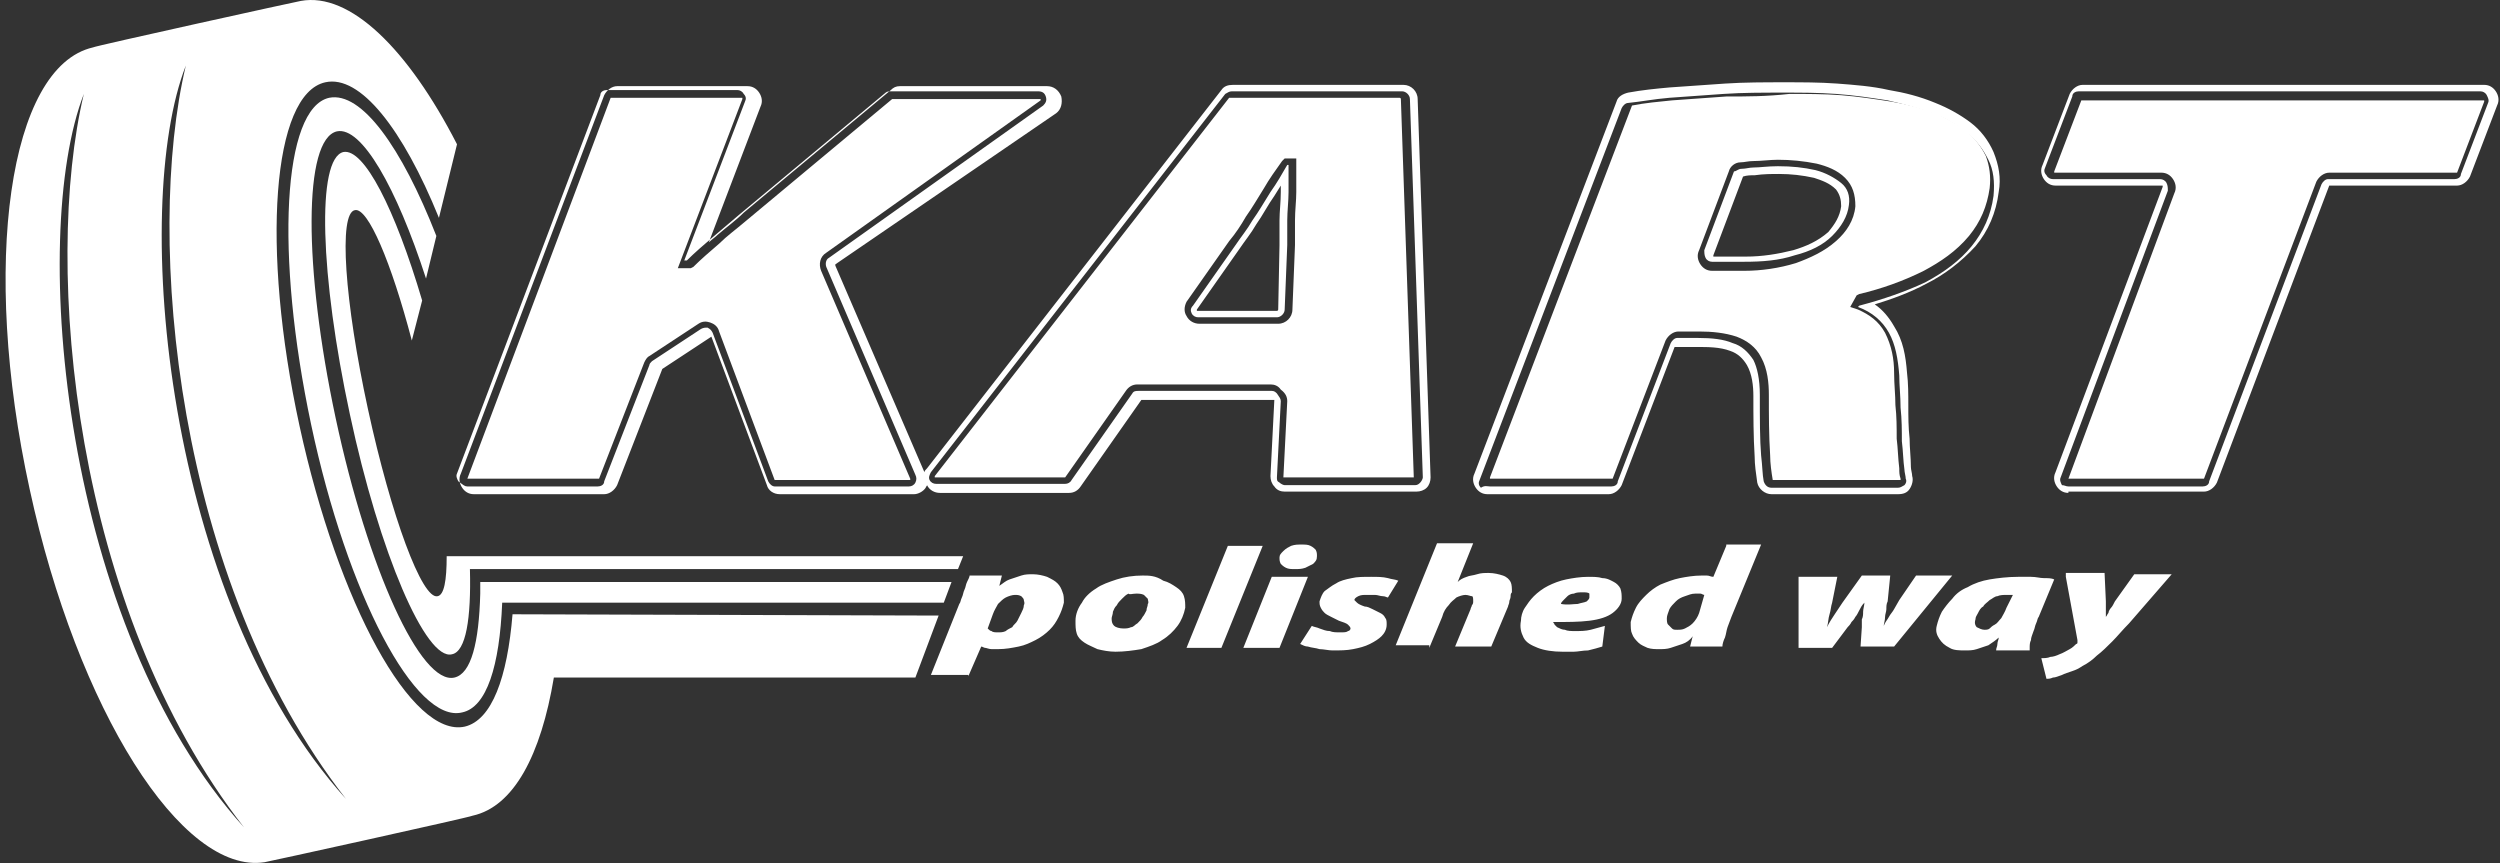
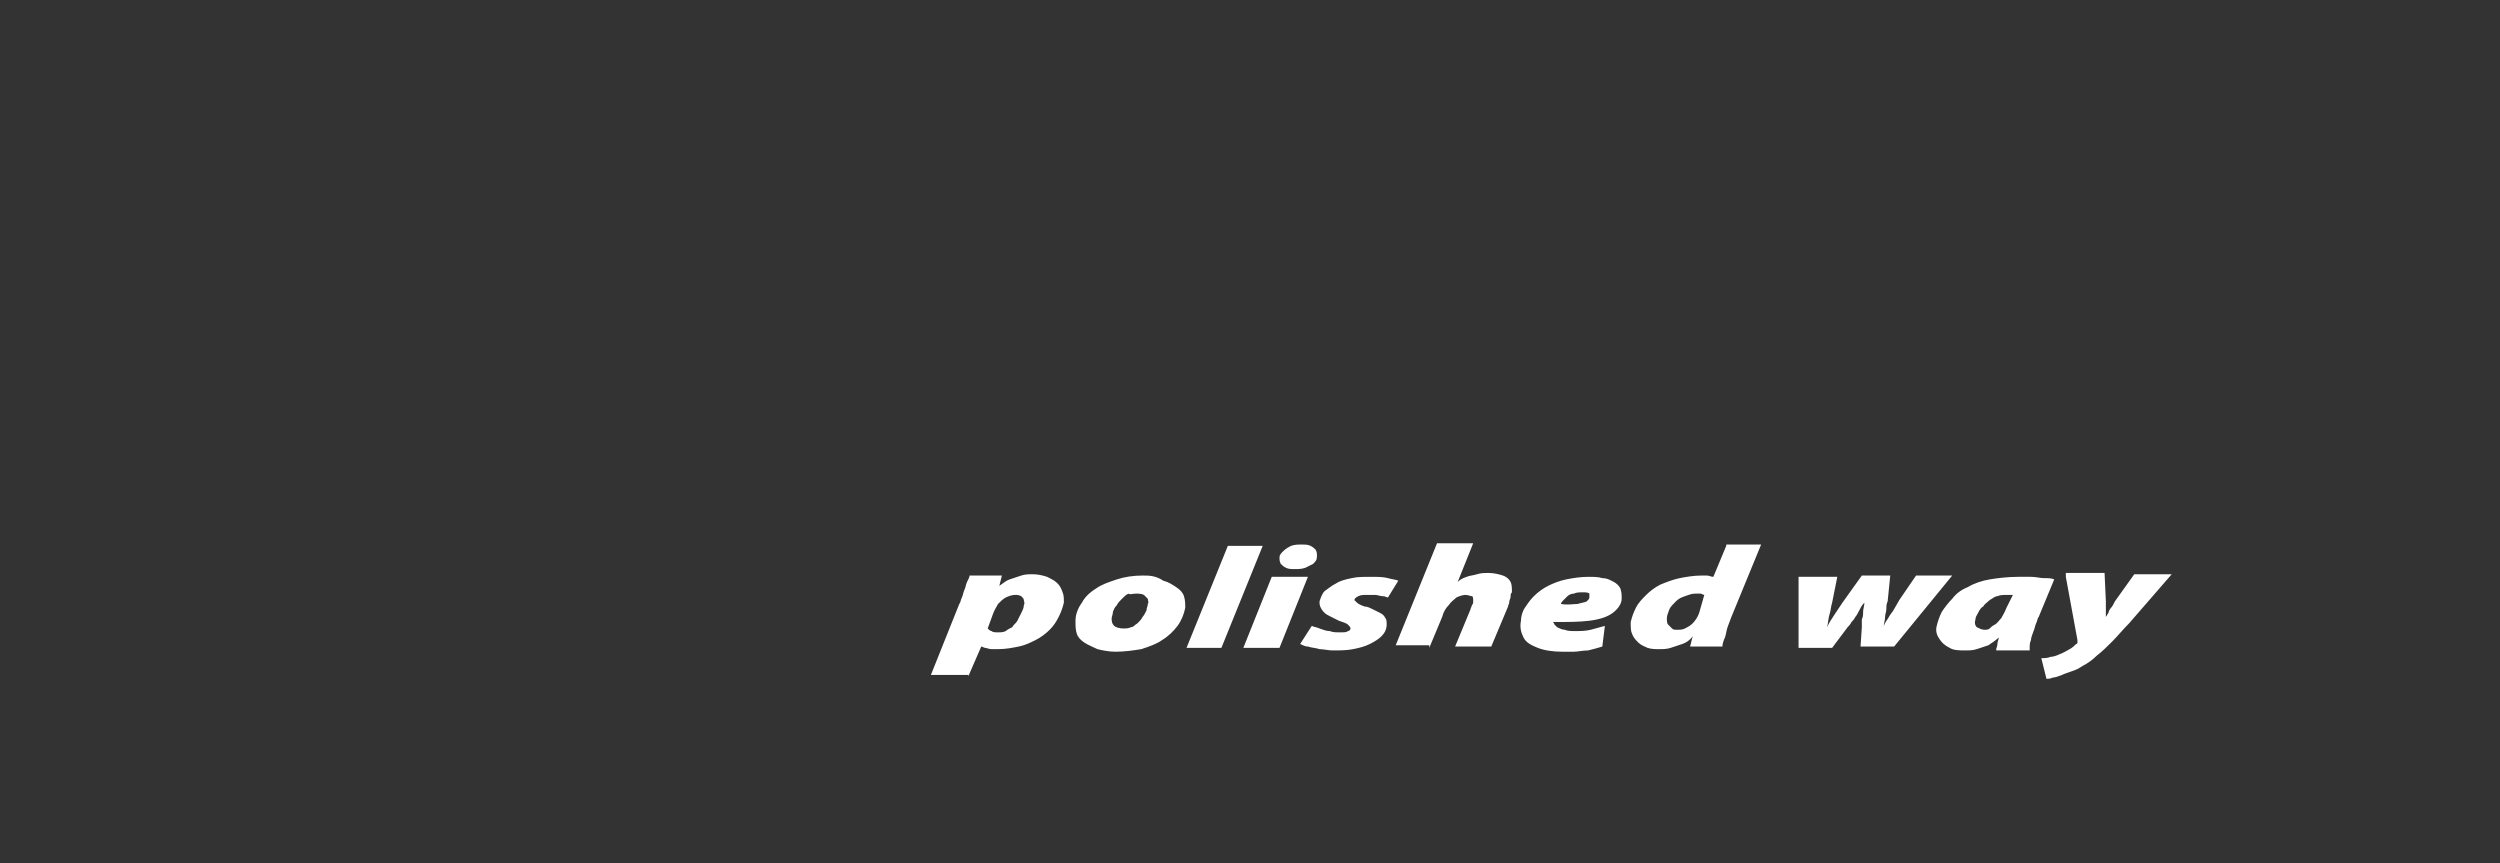
<svg xmlns="http://www.w3.org/2000/svg" width="362" height="125" viewBox="0 0 362 125" fill="none">
  <rect x="0" y="0" width="362" height="125" fill="#333333" stroke="none" />
-   <path d="M266.601 29.864C266.601 28.93 266.415 28.182 265.854 27.434C264.919 26.499 263.797 26.125 262.675 25.751C260.993 25.377 259.31 25.19 257.627 25.19C256.505 25.19 255.384 25.19 254.075 25.377C253.514 25.377 252.953 25.377 252.392 25.564L248.092 36.969C248.092 36.969 248.092 36.969 248.092 37.156H252.766C255.197 37.156 257.44 36.782 259.684 36.221C261.553 35.66 263.236 34.913 264.732 33.604C265.667 32.482 266.415 31.36 266.601 29.864ZM185.272 35.474C185.272 34.352 185.272 33.043 185.272 31.921C185.272 30.612 185.459 29.303 185.459 27.808C185.459 27.434 185.459 27.247 185.459 26.873C185.085 27.434 184.898 27.808 184.524 28.369C183.589 29.677 182.841 31.173 181.907 32.482C181.159 33.791 180.224 34.913 179.476 36.034L173.306 44.822C173.306 44.822 173.306 44.822 173.306 45.009C173.306 45.009 173.306 45.009 173.493 45.009H184.898C184.898 45.009 185.085 45.009 185.085 44.822L185.272 35.474ZM299.507 71.372C298.759 71.372 298.198 70.998 297.825 70.437C297.451 69.876 297.264 69.128 297.638 68.38L313.156 27.06C313.156 27.06 313.156 27.06 313.156 26.873H297.638C296.89 26.873 296.329 26.499 295.955 25.938C295.581 25.377 295.394 24.629 295.768 23.881L299.694 13.598C300.068 12.85 300.816 12.289 301.564 12.289H359.71C360.458 12.289 361.019 12.663 361.393 13.224C361.766 13.785 361.953 14.533 361.579 15.281L357.653 25.564C357.279 26.312 356.531 26.873 355.784 26.873H337.461C337.461 26.873 337.461 26.873 337.274 26.873L321.008 69.876C320.634 70.624 319.886 71.185 319.139 71.185H299.507V71.372ZM276.137 53.984C276.324 55.479 276.324 57.162 276.324 58.658C276.324 60.341 276.324 61.836 276.511 63.519C276.511 64.828 276.698 66.324 276.698 67.632C276.698 68.006 276.885 68.567 276.885 68.941C277.072 69.502 276.885 70.25 276.511 70.811C276.137 71.372 275.576 71.559 274.828 71.559H256.505C255.571 71.559 254.636 70.811 254.449 69.876C254.262 68.567 254.075 67.258 254.075 66.137C253.888 63.145 253.888 60.154 253.888 57.349C253.888 55.853 253.701 54.171 252.953 52.862C252.392 51.927 251.644 51.179 250.523 50.805C249.027 50.244 247.344 50.244 245.661 50.244H242.67C242.67 50.244 242.67 50.244 242.483 50.244L234.818 70.25C234.444 70.998 233.696 71.559 232.948 71.559H215.373C214.625 71.559 214.064 71.185 213.69 70.624C213.317 70.063 213.13 69.315 213.504 68.567L234.07 14.72C234.257 13.972 235.004 13.598 235.752 13.411C237.809 13.037 239.679 12.85 241.735 12.663C244.353 12.476 246.97 12.289 249.775 12.102C252.579 11.915 255.571 11.915 258.375 11.915C260.993 11.915 263.423 11.915 266.041 12.102C268.471 12.289 271.089 12.476 273.519 13.037C275.763 13.411 278.006 13.972 280.25 14.907C282.12 15.655 283.802 16.589 285.298 17.711C286.794 18.833 287.915 20.329 288.663 22.012C289.411 23.881 289.785 25.751 289.411 27.808C289.037 30.799 287.915 33.417 286.046 35.66C283.989 37.904 281.559 39.774 278.941 41.083C276.511 42.391 273.893 43.326 271.463 44.074C272.584 44.822 273.519 45.944 274.267 47.253C275.576 49.309 275.95 51.553 276.137 53.984ZM299.507 70.437H318.952C319.326 70.437 319.886 70.25 319.886 69.689L336.152 26.686C336.339 26.312 336.713 25.938 337.087 25.938H355.41C355.784 25.938 356.344 25.751 356.344 25.19L360.271 14.907C360.458 14.533 360.271 14.159 360.084 13.785C359.897 13.411 359.523 13.224 359.149 13.224H301.003C300.629 13.224 300.068 13.411 300.068 13.972L296.142 24.255C295.955 24.629 295.955 25.003 296.329 25.377C296.516 25.751 296.89 25.938 297.264 25.938H312.782C313.156 25.938 313.53 26.125 313.717 26.499C313.904 26.873 313.904 27.247 313.904 27.621L298.385 69.128C298.199 69.502 298.385 69.876 298.572 70.25C298.946 70.25 299.133 70.437 299.507 70.437ZM252.205 24.442C252.766 24.442 253.327 24.255 253.888 24.255C254.823 24.255 255.945 24.068 257.44 24.068C259.497 24.068 261.18 24.255 262.862 24.629C264.358 25.003 265.667 25.751 266.601 26.499C267.536 27.247 267.91 28.369 267.723 29.677C267.536 31.36 266.601 32.856 265.293 34.165C263.984 35.474 262.114 36.408 259.871 36.969C257.627 37.717 255.197 37.904 252.579 37.904H247.905C247.531 37.904 247.157 37.717 246.97 37.343C246.783 36.969 246.783 36.595 246.783 36.221L251.083 24.816C251.457 24.816 251.644 24.442 252.205 24.442ZM215.747 70.437H233.322C233.696 70.437 234.257 70.25 234.257 69.689L241.922 49.683C242.109 49.309 242.483 48.935 242.857 48.935H245.848C247.905 48.935 249.588 49.122 250.896 49.683C252.205 50.057 253.14 50.992 253.888 52.114C254.449 53.236 254.823 54.919 254.823 57.162C254.823 60.715 254.823 63.706 255.01 65.95C255.197 67.445 255.197 68.754 255.384 69.689C255.571 70.25 255.945 70.624 256.505 70.624H274.828C275.202 70.624 275.389 70.437 275.763 70.25C275.95 70.063 276.137 69.689 275.95 69.315C275.95 68.941 275.763 68.38 275.763 68.006C275.576 66.698 275.576 65.389 275.389 63.893C275.389 62.397 275.389 60.715 275.202 59.032C275.202 57.349 275.015 55.853 275.015 54.358C274.828 51.927 274.454 49.87 273.519 48.188C272.584 46.505 271.089 45.196 269.032 44.448L269.219 44.261C272.771 43.326 275.95 42.204 278.754 40.896C281.559 39.4 283.802 37.717 285.485 35.66C287.168 33.604 288.289 31.173 288.663 28.369C288.85 26.312 288.663 24.629 287.915 23.133C287.168 21.638 286.233 20.329 284.737 19.207C283.428 18.085 281.746 17.15 279.876 16.402C277.819 15.655 275.763 15.094 273.332 14.533C270.902 14.159 268.471 13.785 265.854 13.598C263.236 13.411 260.806 13.411 258.188 13.411C255.197 13.411 252.392 13.411 249.588 13.598C246.783 13.785 244.166 13.972 241.735 14.159C239.492 14.346 237.622 14.72 235.752 14.907C235.378 14.907 235.004 15.281 234.818 15.655L214.251 69.502C214.064 69.876 214.064 70.25 214.438 70.624C214.999 70.25 215.373 70.437 215.747 70.437ZM172.745 44.261L178.915 35.474C179.663 34.352 180.598 33.23 181.346 31.921C182.28 30.612 183.028 29.303 183.963 27.808C184.898 26.499 185.646 25.19 186.394 23.881H186.581C186.581 25.003 186.581 26.312 186.581 27.808C186.581 29.116 186.394 30.612 186.394 31.921C186.394 33.23 186.394 34.539 186.394 35.474L186.02 44.822C186.02 45.383 185.459 45.944 184.898 45.944H173.493C173.119 45.944 172.745 45.757 172.558 45.383C172.371 45.009 172.371 44.635 172.745 44.261ZM185.459 58.097L184.898 69.128C184.898 69.502 184.898 69.689 185.272 69.876C185.459 70.063 185.833 70.25 186.02 70.25H204.903C205.277 70.25 205.464 70.063 205.651 69.876C205.838 69.689 206.025 69.315 206.025 69.128L204.155 14.346C204.155 13.785 203.594 13.224 203.034 13.224H178.354C177.98 13.224 177.793 13.411 177.419 13.598L134.791 68.38C134.605 68.754 134.418 69.128 134.604 69.502C134.791 69.876 135.165 70.063 135.539 70.063H154.236C154.61 70.063 154.984 69.876 155.171 69.502L163.958 56.975C164.145 56.601 164.519 56.601 164.893 56.601H184.15C184.524 56.601 184.711 56.788 184.898 56.975C185.272 57.536 185.459 57.723 185.459 58.097ZM67.671 70.437H86.555C86.928 70.437 87.489 70.25 87.489 69.689L94.033 52.862C94.033 52.675 94.22 52.488 94.407 52.301L101.512 47.627C101.886 47.44 102.073 47.44 102.447 47.44C102.821 47.627 103.007 47.814 103.194 48.188L111.234 69.689C111.421 70.063 111.795 70.437 112.169 70.437H131.613C131.987 70.437 132.361 70.25 132.548 69.876C132.735 69.502 132.735 69.128 132.548 68.754L119.647 38.652C119.46 38.091 119.647 37.53 120.021 37.343L151.057 15.281C151.431 14.907 151.618 14.533 151.431 13.972C151.244 13.411 150.87 13.224 150.31 13.224H128.996C128.809 13.224 128.435 13.224 128.248 13.411L106.934 31.173C105.625 32.295 104.503 33.23 103.194 34.352C101.886 35.474 100.577 36.595 99.455 37.717H99.081L107.869 14.72C108.056 14.346 108.056 13.972 107.682 13.598C107.495 13.224 107.121 13.037 106.747 13.037H87.863C87.489 13.037 86.928 13.224 86.928 13.785L66.175 68.567C65.989 68.941 66.175 69.315 66.362 69.689C67.11 70.25 67.297 70.437 67.671 70.437ZM133.857 68.38C133.857 68.193 134.044 68.006 134.231 67.82L176.859 13.037C177.232 12.476 177.793 12.289 178.541 12.289H203.221C204.342 12.289 205.277 13.224 205.277 14.346L207.147 69.128C207.147 69.689 206.96 70.25 206.586 70.624C206.212 70.998 205.651 71.185 205.09 71.185H186.02C185.459 71.185 184.898 70.998 184.524 70.437C184.15 70.063 183.963 69.502 183.963 68.941L184.524 57.91H165.267L156.479 70.437C156.105 70.998 155.545 71.372 154.797 71.372H136.1C135.352 71.372 134.605 70.998 134.231 70.25C134.231 70.437 134.044 70.437 134.044 70.624C133.67 71.185 132.922 71.559 132.361 71.559H112.917C111.982 71.559 111.234 70.998 111.047 70.25L103.008 48.748L95.903 53.423L89.359 70.25C88.985 70.998 88.237 71.559 87.489 71.559H68.606C67.858 71.559 67.297 71.185 66.923 70.624C66.549 70.063 66.362 69.315 66.736 68.567L87.489 13.785C87.863 13.037 88.611 12.476 89.359 12.476H108.242C108.99 12.476 109.551 12.85 109.925 13.411C110.299 13.972 110.486 14.72 110.112 15.468L102.634 35.1C103.007 34.726 103.568 34.352 103.942 33.978C105.251 32.856 106.56 31.921 107.682 30.799L128.996 13.037C129.369 12.663 129.743 12.476 130.304 12.476H151.618C152.553 12.476 153.301 13.037 153.675 13.972C153.862 14.907 153.675 15.842 152.927 16.402L120.956 38.278C120.956 38.278 120.956 38.278 120.956 38.465L133.857 68.38Z" fill="white" />
-   <path d="M299.507 69.315H318.952C318.952 69.315 318.952 69.315 319.139 69.315L335.404 26.312C335.778 25.564 336.526 25.003 337.274 25.003H355.597C355.597 25.003 355.597 25.003 355.784 25.003L359.71 14.72C359.71 14.72 359.71 14.72 359.71 14.533H301.564C301.564 14.533 301.564 14.533 301.377 14.533L297.451 24.816C297.451 24.816 297.451 24.816 297.451 25.003H312.969C313.716 25.003 314.277 25.377 314.651 25.938C315.025 26.499 315.212 27.247 314.838 27.995L299.507 69.315ZM252.018 23.507C252.579 23.507 253.14 23.32 253.888 23.32C255.01 23.32 256.318 23.133 257.44 23.133C259.31 23.133 261.179 23.32 263.049 23.694C264.545 24.068 266.041 24.629 267.162 25.751C268.284 26.873 268.658 28.182 268.658 29.864C268.471 31.921 267.349 33.604 265.854 34.913C264.171 36.408 262.114 37.343 260.058 38.091C257.627 38.839 255.01 39.213 252.579 39.213H247.905C247.157 39.213 246.596 38.839 246.222 38.278C245.848 37.717 245.661 36.969 246.035 36.221L250.336 24.816C250.522 24.068 251.27 23.507 252.018 23.507ZM249.962 13.972C247.344 14.159 244.727 14.346 242.109 14.533C240.239 14.72 238.183 14.907 236.313 15.281L215.747 69.128C215.747 69.128 215.747 69.128 215.747 69.315H233.322C233.322 69.315 233.322 69.315 233.509 69.315L241.174 49.309C241.548 48.561 242.296 48.001 243.044 48.001H246.035C247.905 48.001 249.775 48.188 251.457 48.748C252.953 49.309 254.262 50.244 255.01 51.74C255.944 53.423 256.131 55.479 256.131 57.162C256.131 60.154 256.131 62.958 256.318 65.95C256.318 67.072 256.505 68.38 256.692 69.502C256.692 69.502 256.692 69.502 256.879 69.502H275.202C275.202 69.502 275.202 69.502 275.202 69.315C275.015 68.754 275.015 68.38 275.015 67.819C274.828 66.324 274.828 65.015 274.641 63.519C274.641 61.836 274.641 60.341 274.454 58.658C274.454 57.162 274.267 55.666 274.267 53.984C274.267 51.927 273.893 50.057 272.958 48.188C272.023 46.505 270.715 45.57 269.032 44.822L267.91 44.448L268.845 42.765L269.219 42.578C272.397 41.831 275.576 40.709 278.567 39.213C280.998 37.904 283.241 36.408 285.111 34.165C286.794 32.108 287.728 29.864 288.102 27.247C288.289 25.564 288.102 24.068 287.541 22.573C286.794 21.077 285.859 19.955 284.737 19.02C283.428 17.898 281.746 17.15 280.25 16.402C278.193 15.655 276.137 15.094 273.893 14.72C271.463 14.346 269.032 13.972 266.601 13.785C264.171 13.598 261.553 13.598 259.123 13.598C255.758 13.972 252.953 13.972 249.962 13.972ZM171.81 43.7L177.98 34.913C178.915 33.791 179.663 32.669 180.411 31.36C181.346 30.051 182.093 28.742 183.028 27.247C183.776 25.938 184.711 24.629 185.646 23.32L186.02 22.946H187.702V23.881C187.702 25.19 187.702 26.499 187.702 27.808C187.702 29.116 187.515 30.425 187.515 31.921C187.515 33.043 187.515 34.352 187.515 35.474L187.142 44.822C187.142 45.944 186.207 46.879 185.085 46.879H173.68C172.932 46.879 172.184 46.505 171.81 45.757C171.436 45.196 171.436 44.448 171.81 43.7ZM186.394 58.097L185.833 69.128H204.716L202.847 14.346C202.847 14.346 202.847 14.159 202.66 14.159H177.98L135.352 68.941C135.352 68.941 135.352 68.941 135.352 69.128C135.352 69.128 135.352 69.128 135.539 69.128H154.236L163.023 56.601C163.397 56.04 163.958 55.666 164.706 55.666H183.963C184.524 55.666 185.085 55.853 185.459 56.414C186.207 56.975 186.394 57.536 186.394 58.097ZM67.671 69.315H86.555C86.555 69.315 86.555 69.315 86.742 69.315L93.285 52.488C93.472 52.114 93.659 51.74 94.033 51.553L101.138 46.879C101.699 46.505 102.26 46.505 102.82 46.692C103.381 46.879 103.942 47.253 104.129 48.001L112.169 69.502C112.169 69.502 112.169 69.502 112.356 69.502H131.8C131.8 69.502 131.8 69.502 131.8 69.315L118.899 39.213C118.526 38.278 118.712 37.156 119.647 36.595L150.683 14.533C150.683 14.533 150.683 14.533 150.683 14.346C150.683 14.346 150.683 14.346 150.496 14.346H129.182L107.869 32.108C106.56 33.23 105.251 34.165 104.129 35.286C102.82 36.408 101.512 37.53 100.39 38.652L100.016 38.839H98.146L107.495 14.346C107.495 14.346 107.495 14.346 107.495 14.159H88.611C88.611 14.159 88.611 14.159 88.424 14.159L67.671 69.315Z" fill="white" />
  <path d="M299.133 83.525L300.816 92.687C300.816 92.874 300.816 92.874 300.816 93.061C300.816 93.061 300.816 93.248 300.629 93.248C300.442 93.434 300.068 93.808 299.694 93.995C299.32 94.182 298.759 94.556 298.199 94.743C297.825 94.93 297.264 95.117 296.89 95.117C296.516 95.304 295.955 95.304 295.581 95.304L296.329 98.296C296.516 98.296 296.89 98.296 297.264 98.109C297.638 98.109 298.012 97.922 298.572 97.735C298.946 97.548 299.507 97.361 300.068 97.174C300.629 96.987 301.003 96.8 301.564 96.426C302.312 96.052 303.06 95.491 303.62 94.93C304.368 94.369 305.116 93.621 305.864 92.874C306.612 92.126 307.36 91.191 308.295 90.256L314.464 83.151H309.042L306.238 87.077C306.051 87.451 305.864 87.825 305.677 88.012C305.49 88.199 305.303 88.573 305.303 88.76C305.116 88.947 305.116 89.134 304.929 89.321C304.929 88.947 304.929 88.76 304.929 88.386C304.929 88.012 304.929 87.638 304.929 87.077L304.742 82.964H299.133V83.525ZM290.533 88.012C290.346 88.573 289.972 89.134 289.785 89.508C289.411 89.882 289.224 90.256 288.85 90.443C288.476 90.63 288.289 90.817 288.102 91.004C287.915 91.191 287.542 91.191 287.355 91.191C286.981 91.191 286.607 91.004 286.233 90.817C286.046 90.63 285.859 90.256 286.046 89.695C286.046 89.321 286.233 89.134 286.42 88.76C286.607 88.386 286.794 88.012 287.168 87.825C287.355 87.451 287.729 87.264 288.102 86.891C288.476 86.704 288.85 86.329 289.224 86.329C289.598 86.143 290.159 86.143 290.533 86.143C290.72 86.143 290.72 86.143 290.907 86.143C291.094 86.143 291.281 86.143 291.468 86.143L290.533 88.012ZM293.898 93.808C293.898 93.434 293.898 93.061 294.085 92.687C294.085 92.313 294.272 91.939 294.459 91.378C294.646 91.004 294.646 90.63 294.833 90.256C295.02 89.882 295.02 89.508 295.207 89.321L297.451 83.899C297.077 83.712 296.516 83.712 295.955 83.712C295.394 83.712 294.833 83.525 294.085 83.525C293.524 83.525 292.777 83.525 292.216 83.525C290.72 83.525 289.224 83.712 288.102 83.899C286.981 84.086 285.859 84.46 284.924 85.021C283.989 85.395 283.241 85.956 282.68 86.704C282.12 87.264 281.559 88.012 281.185 88.573C280.811 89.321 280.624 89.882 280.437 90.63C280.25 91.378 280.437 91.939 280.811 92.5C281.185 93.061 281.559 93.434 282.307 93.808C282.867 94.182 283.802 94.182 284.55 94.182C285.111 94.182 285.672 94.182 286.233 93.995C286.794 93.808 287.355 93.621 287.915 93.434C288.476 93.061 289.037 92.686 289.411 92.313C289.411 92.686 289.224 92.874 289.224 93.248C289.224 93.621 289.037 93.808 289.037 94.182H293.898V93.808ZM260.432 83.525V93.808H265.293L267.536 90.817C267.723 90.63 267.91 90.443 268.097 90.069C268.284 89.882 268.471 89.695 268.658 89.321C268.845 89.134 269.032 88.76 269.219 88.386C269.406 88.012 269.593 87.638 269.967 87.264C269.967 87.638 269.78 88.199 269.78 88.573C269.78 88.947 269.78 89.321 269.593 89.695C269.593 90.069 269.593 90.443 269.593 90.817L269.406 93.621H274.267L282.68 83.338H277.445L275.015 86.891C274.828 87.264 274.454 87.825 274.267 88.199C274.08 88.573 273.706 88.947 273.519 89.321C273.332 89.695 272.958 90.069 272.771 90.63C272.771 90.256 272.958 89.882 272.958 89.321C272.958 88.947 273.145 88.573 273.145 88.199C273.145 87.825 273.145 87.451 273.332 87.077L273.706 83.338H269.593L266.788 87.264C266.415 87.825 266.041 88.386 265.667 88.947C265.293 89.508 264.919 90.069 264.545 90.817C264.732 90.256 264.732 89.508 264.919 88.947C265.106 88.386 265.106 87.825 265.293 87.264L266.041 83.525H260.432ZM246.035 88.76C245.848 89.321 245.475 89.882 245.101 90.256C244.727 90.63 244.353 90.817 243.979 91.004C243.605 91.191 243.231 91.191 242.857 91.191C242.483 91.191 242.296 91.191 242.109 91.004C241.922 90.817 241.735 90.63 241.548 90.443C241.361 90.256 241.361 89.882 241.361 89.508C241.361 89.134 241.548 88.76 241.735 88.199C241.922 87.825 242.296 87.451 242.67 87.077C243.044 86.704 243.418 86.516 243.979 86.329C244.54 86.143 244.914 85.956 245.474 85.956C245.848 85.956 246.035 85.956 246.222 85.956C246.409 85.956 246.596 86.143 246.783 86.143L246.035 88.76ZM249.962 79.038L248.092 83.525C247.718 83.525 247.531 83.338 247.157 83.338C246.783 83.338 246.596 83.338 246.409 83.338C245.288 83.338 244.166 83.525 243.231 83.712C242.296 83.899 241.361 84.273 240.426 84.647C239.679 85.021 238.931 85.582 238.37 86.143C237.809 86.704 237.248 87.264 236.874 88.012C236.5 88.76 236.313 89.321 236.126 90.069C236.126 90.817 236.126 91.378 236.313 91.752C236.5 92.313 236.874 92.687 237.248 93.061C237.622 93.434 238.183 93.621 238.557 93.808C239.118 93.995 239.679 93.995 240.24 93.995C240.8 93.995 241.361 93.995 241.922 93.808C242.483 93.621 243.044 93.434 243.605 93.248C244.166 93.061 244.727 92.687 245.101 92.126L244.727 93.621H249.401C249.401 93.248 249.588 92.686 249.775 92.313C249.962 91.752 249.962 91.378 250.149 90.817C250.336 90.256 250.523 89.882 250.71 89.321L255.01 78.851H249.962V79.038ZM230.143 86.516C230.143 86.704 229.956 86.891 229.769 87.077C229.396 87.264 229.022 87.264 228.461 87.451C227.9 87.451 226.965 87.638 226.03 87.451C226.03 87.264 226.217 87.077 226.404 86.891C226.591 86.704 226.778 86.516 226.965 86.329C227.152 86.143 227.526 85.956 227.9 85.956C228.274 85.769 228.648 85.769 229.209 85.769C229.583 85.769 229.956 85.769 230.143 85.956C230.143 86.143 230.143 86.33 230.143 86.516ZM232.387 90.63C231.639 90.817 231.078 91.004 230.33 91.191C229.583 91.378 228.835 91.378 228.087 91.378C227.526 91.378 226.965 91.378 226.591 91.191C226.217 91.191 225.843 91.004 225.469 90.817C225.282 90.63 225.282 90.63 225.095 90.443C225.095 90.256 224.908 90.256 224.908 90.069C226.965 90.069 228.648 90.069 230.143 89.882C231.639 89.695 232.761 89.321 233.509 88.76C234.257 88.199 234.818 87.451 234.818 86.704C234.818 86.143 234.818 85.769 234.631 85.208C234.444 84.834 234.07 84.46 233.696 84.273C233.322 84.086 232.761 83.712 232.013 83.712C231.452 83.525 230.704 83.525 229.956 83.525C228.835 83.525 227.713 83.712 226.778 83.899C225.843 84.086 224.908 84.46 224.161 84.834C223.413 85.208 222.665 85.769 222.104 86.329C221.543 86.891 221.169 87.451 220.795 88.012C220.421 88.573 220.234 89.321 220.234 89.882C220.047 90.817 220.234 91.565 220.608 92.313C220.982 93.061 221.73 93.434 222.665 93.808C223.6 94.182 224.908 94.369 226.217 94.369C226.778 94.369 227.339 94.369 227.9 94.369C228.461 94.369 229.209 94.182 229.956 94.182C230.704 93.995 231.452 93.808 232.013 93.621L232.387 90.63ZM206.96 93.808L208.829 89.321C209.016 88.573 209.39 88.012 209.764 87.638C210.138 87.077 210.512 86.891 210.886 86.516C211.26 86.33 211.821 86.143 212.195 86.143C212.569 86.143 212.943 86.329 213.13 86.329C213.317 86.329 213.317 86.704 213.317 87.077C213.317 87.264 213.317 87.451 213.13 87.638C213.13 87.825 212.943 88.012 212.943 88.199L210.699 93.621H215.934L218.365 87.825C218.365 87.638 218.552 87.451 218.552 87.077C218.552 86.891 218.739 86.704 218.739 86.329C218.739 86.143 218.739 85.956 218.926 85.769C218.926 85.208 218.926 84.647 218.739 84.273C218.552 83.899 218.178 83.525 217.617 83.338C217.056 83.151 216.308 82.964 215.56 82.964C214.999 82.964 214.438 82.964 213.877 83.151C213.317 83.338 212.756 83.338 212.382 83.525C211.821 83.712 211.447 83.899 211.073 84.273L213.317 78.664H208.082L202.099 93.434H206.96V93.808ZM188.263 93.248C188.637 93.434 189.011 93.621 189.385 93.621C189.946 93.808 190.507 93.808 191.068 93.995C191.629 93.995 192.377 94.182 192.937 94.182C194.059 94.182 194.994 94.182 195.929 93.995C196.864 93.808 197.612 93.621 198.359 93.248C199.107 92.874 199.668 92.5 200.042 92.126C200.416 91.752 200.79 91.191 200.79 90.443C200.79 90.069 200.79 89.695 200.603 89.508C200.416 89.134 200.229 88.947 199.855 88.76C199.481 88.573 199.107 88.386 198.733 88.199C198.359 88.012 197.986 87.825 197.612 87.825C197.051 87.638 196.677 87.451 196.49 87.264C196.303 87.077 196.116 86.891 196.116 86.891C196.116 86.704 196.303 86.516 196.677 86.329C197.051 86.143 197.425 86.143 197.799 86.143C198.172 86.143 198.733 86.143 199.107 86.143C199.481 86.143 199.855 86.329 200.229 86.329C200.603 86.329 200.79 86.516 200.977 86.516L202.473 84.086C202.099 83.899 201.538 83.899 200.977 83.712C200.229 83.525 199.481 83.525 198.546 83.525C197.425 83.525 196.49 83.525 195.742 83.712C194.807 83.899 194.059 84.086 193.498 84.46C192.751 84.834 192.377 85.208 191.816 85.582C191.442 85.956 191.255 86.516 191.068 87.077C191.068 87.451 191.068 87.638 191.255 88.012C191.442 88.386 191.629 88.573 191.816 88.76C192.003 88.947 192.377 89.134 192.751 89.321C193.124 89.508 193.498 89.695 193.872 89.882C194.433 90.069 194.994 90.256 195.181 90.443C195.368 90.63 195.555 90.817 195.555 91.004C195.555 91.191 195.368 91.378 195.181 91.378C194.994 91.565 194.62 91.565 194.059 91.565C193.498 91.565 192.937 91.565 192.564 91.378C192.003 91.378 191.629 91.191 191.068 91.004C190.694 90.817 190.32 90.817 189.946 90.63L188.263 93.248ZM187.515 82.403C188.076 82.403 188.45 82.403 189.011 82.216C189.385 82.029 189.759 81.842 190.133 81.655C190.507 81.281 190.694 81.094 190.694 80.534C190.694 80.159 190.694 79.973 190.507 79.599C190.32 79.412 190.133 79.225 189.759 79.038C189.385 78.851 189.011 78.851 188.45 78.851C187.889 78.851 187.515 78.851 186.955 79.038C186.581 79.225 186.207 79.412 185.833 79.786C185.459 80.159 185.272 80.347 185.272 80.72C185.272 81.094 185.272 81.281 185.459 81.655C185.646 81.842 185.833 82.029 186.207 82.216C186.581 82.403 186.955 82.403 187.515 82.403ZM185.272 93.808L189.385 83.525H184.15L180.037 93.808H185.272ZM176.859 93.808L182.841 79.038H177.793L171.81 93.808H176.859ZM164.519 85.956C164.893 85.956 165.267 85.956 165.641 86.143C165.828 86.33 166.015 86.516 166.202 86.704C166.202 86.891 166.388 87.264 166.202 87.451C166.202 87.825 166.015 88.012 166.015 88.386C165.828 88.76 165.641 89.134 165.454 89.321C165.267 89.695 165.08 89.882 164.706 90.256C164.332 90.443 164.145 90.817 163.771 90.817C163.397 91.004 163.023 91.004 162.649 91.004C162.088 91.004 161.527 90.817 161.34 90.63C160.967 90.256 160.967 89.882 160.967 89.508C160.967 89.321 161.154 88.947 161.154 88.573C161.34 88.199 161.34 88.012 161.714 87.638C161.901 87.264 162.088 87.077 162.462 86.704C162.836 86.329 163.023 86.143 163.397 85.956C163.584 86.143 163.958 85.956 164.519 85.956ZM165.454 83.338C164.145 83.338 162.836 83.525 161.714 83.899C160.593 84.273 159.471 84.647 158.723 85.208C157.788 85.769 157.04 86.516 156.666 87.264C156.105 88.012 155.732 88.947 155.732 89.882C155.732 90.63 155.732 91.191 155.918 91.752C156.105 92.313 156.479 92.687 157.04 93.061C157.601 93.434 158.162 93.621 158.91 93.995C159.658 94.182 160.593 94.369 161.527 94.369C162.836 94.369 164.145 94.182 165.267 93.995C166.388 93.621 167.51 93.248 168.258 92.687C169.193 92.126 169.941 91.378 170.502 90.63C171.063 89.882 171.437 88.947 171.623 88.012C171.623 87.451 171.624 86.891 171.437 86.329C171.25 85.769 170.876 85.395 170.315 85.021C169.754 84.647 169.193 84.273 168.445 84.086C167.323 83.338 166.389 83.338 165.454 83.338ZM143.766 88.947C143.953 88.386 144.327 87.825 144.514 87.451C144.888 87.077 145.261 86.704 145.635 86.516C146.009 86.33 146.57 86.143 146.944 86.143C147.318 86.143 147.505 86.143 147.879 86.329C148.066 86.516 148.253 86.704 148.253 86.891C148.253 87.077 148.44 87.264 148.253 87.638C148.253 88.012 148.066 88.386 147.879 88.76C147.692 89.134 147.505 89.508 147.318 89.882C147.131 90.256 146.757 90.443 146.57 90.817C146.196 91.004 145.822 91.191 145.635 91.378C145.261 91.565 144.888 91.565 144.514 91.565C144.14 91.565 143.766 91.565 143.579 91.378C143.392 91.378 143.205 91.191 143.018 91.004L143.766 88.947ZM140.213 97.922L142.083 93.621C142.27 93.621 142.457 93.808 142.644 93.808C142.831 93.808 143.205 93.995 143.579 93.995C143.953 93.995 144.14 93.995 144.514 93.995C145.635 93.995 146.57 93.808 147.505 93.621C148.44 93.434 149.188 93.061 149.936 92.687C150.684 92.313 151.431 91.752 151.992 91.191C152.553 90.63 152.927 90.069 153.301 89.321C153.675 88.573 153.862 88.012 154.049 87.264C154.049 86.704 154.049 86.143 153.862 85.769C153.675 85.208 153.488 84.834 153.114 84.46C152.74 84.086 152.366 83.899 151.618 83.525C151.057 83.338 150.31 83.151 149.562 83.151C149.001 83.151 148.44 83.151 147.879 83.338C147.318 83.525 146.757 83.712 146.196 83.899C145.635 84.086 145.261 84.46 144.701 84.834L145.075 83.338H140.4C140.4 83.525 140.213 83.899 140.026 84.273C139.84 84.647 139.84 85.021 139.653 85.395C139.466 85.769 139.466 86.143 139.279 86.516C139.092 86.891 139.092 87.264 138.905 87.451L134.792 97.735H140.213V97.922Z" fill="white" />
-   <path d="M69.541 85.956C69.354 93.061 68.232 97.548 65.802 98.109C60.941 99.231 53.275 82.403 48.601 60.528C43.927 38.652 43.927 20.142 48.788 19.02C52.34 18.272 57.388 27.06 61.688 40.335L63.184 34.165C58.136 21.264 52.34 13.224 47.666 14.159C40.935 15.655 39.814 36.782 45.049 61.462C50.284 86.143 60.193 104.84 66.923 103.157C70.476 102.409 72.345 96.426 72.719 87.264H136.661L137.783 84.273H69.541V85.956Z" fill="white" />
-   <path d="M26.913 9.485C20.93 34.539 25.417 84.086 50.097 115.684C23.922 86.704 18.873 30.051 26.913 9.485ZM12.143 13.598C6.16 38.652 10.647 88.199 35.326 119.797C9.151 90.817 4.103 34.352 12.143 13.598ZM74.215 88.947C73.467 98.109 71.224 104.279 67.297 105.214C59.632 106.896 48.975 87.451 43.366 61.649C37.757 35.847 39.44 13.598 47.105 11.915C52.153 10.793 58.323 18.646 63.558 31.547L66.175 20.89C59.071 7.054 50.657 -1.173 43.553 0.136C43.366 0.136 13.639 6.68 13.451 6.867C1.299 9.672 -2.814 38.278 4.29 70.811C11.208 102.783 26.352 126.715 38.318 124.846C38.505 124.846 68.232 118.302 68.419 118.115C74.402 116.806 78.328 109.327 80.198 98.109H132.548L135.913 89.134L74.215 88.947Z" fill="white" />
-   <path d="M64.68 80.534C64.68 84.086 64.306 86.143 63.371 86.329C61.127 86.891 56.64 74.737 53.275 59.219C49.91 43.7 48.975 30.799 51.405 30.425C53.275 30.051 56.64 37.904 59.632 49.309L61.127 43.513C57.201 30.238 52.714 21.451 49.723 22.012C45.796 22.946 46.357 39.961 50.657 59.967C54.958 80.159 61.688 95.678 65.428 94.743C67.484 94.369 68.232 89.508 68.045 82.403H138.718L139.466 80.534H64.68Z" fill="white" />
</svg>